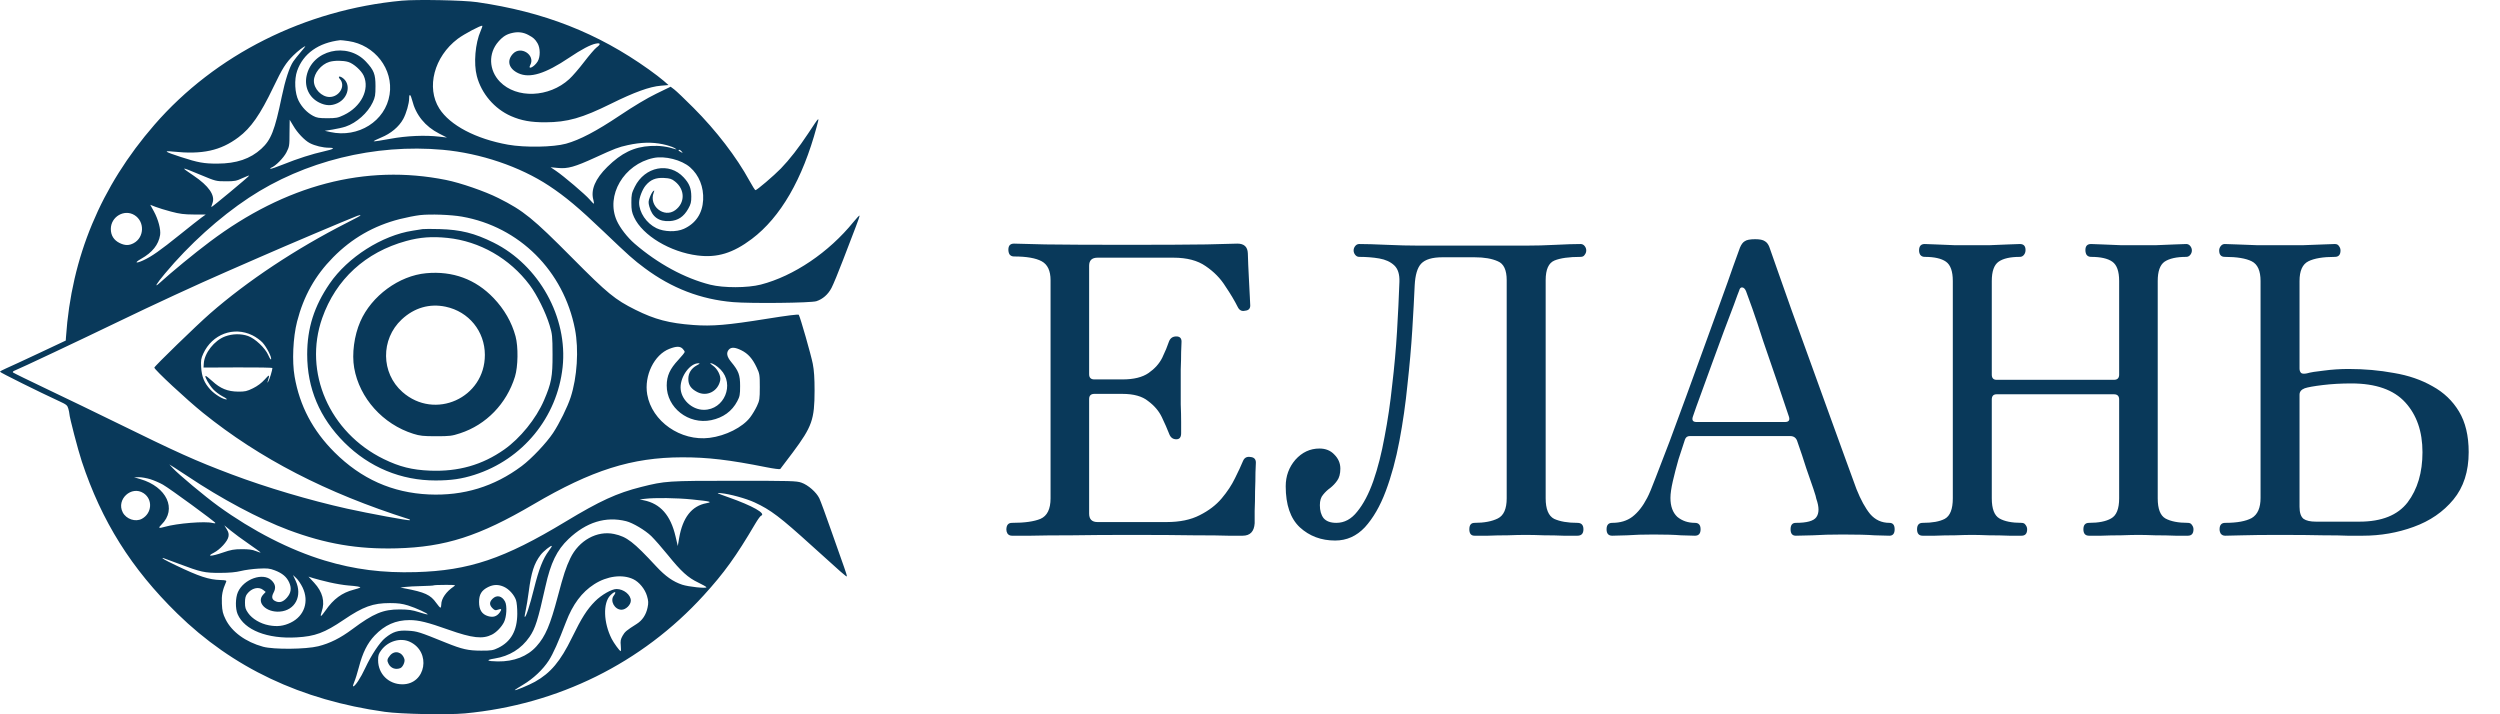
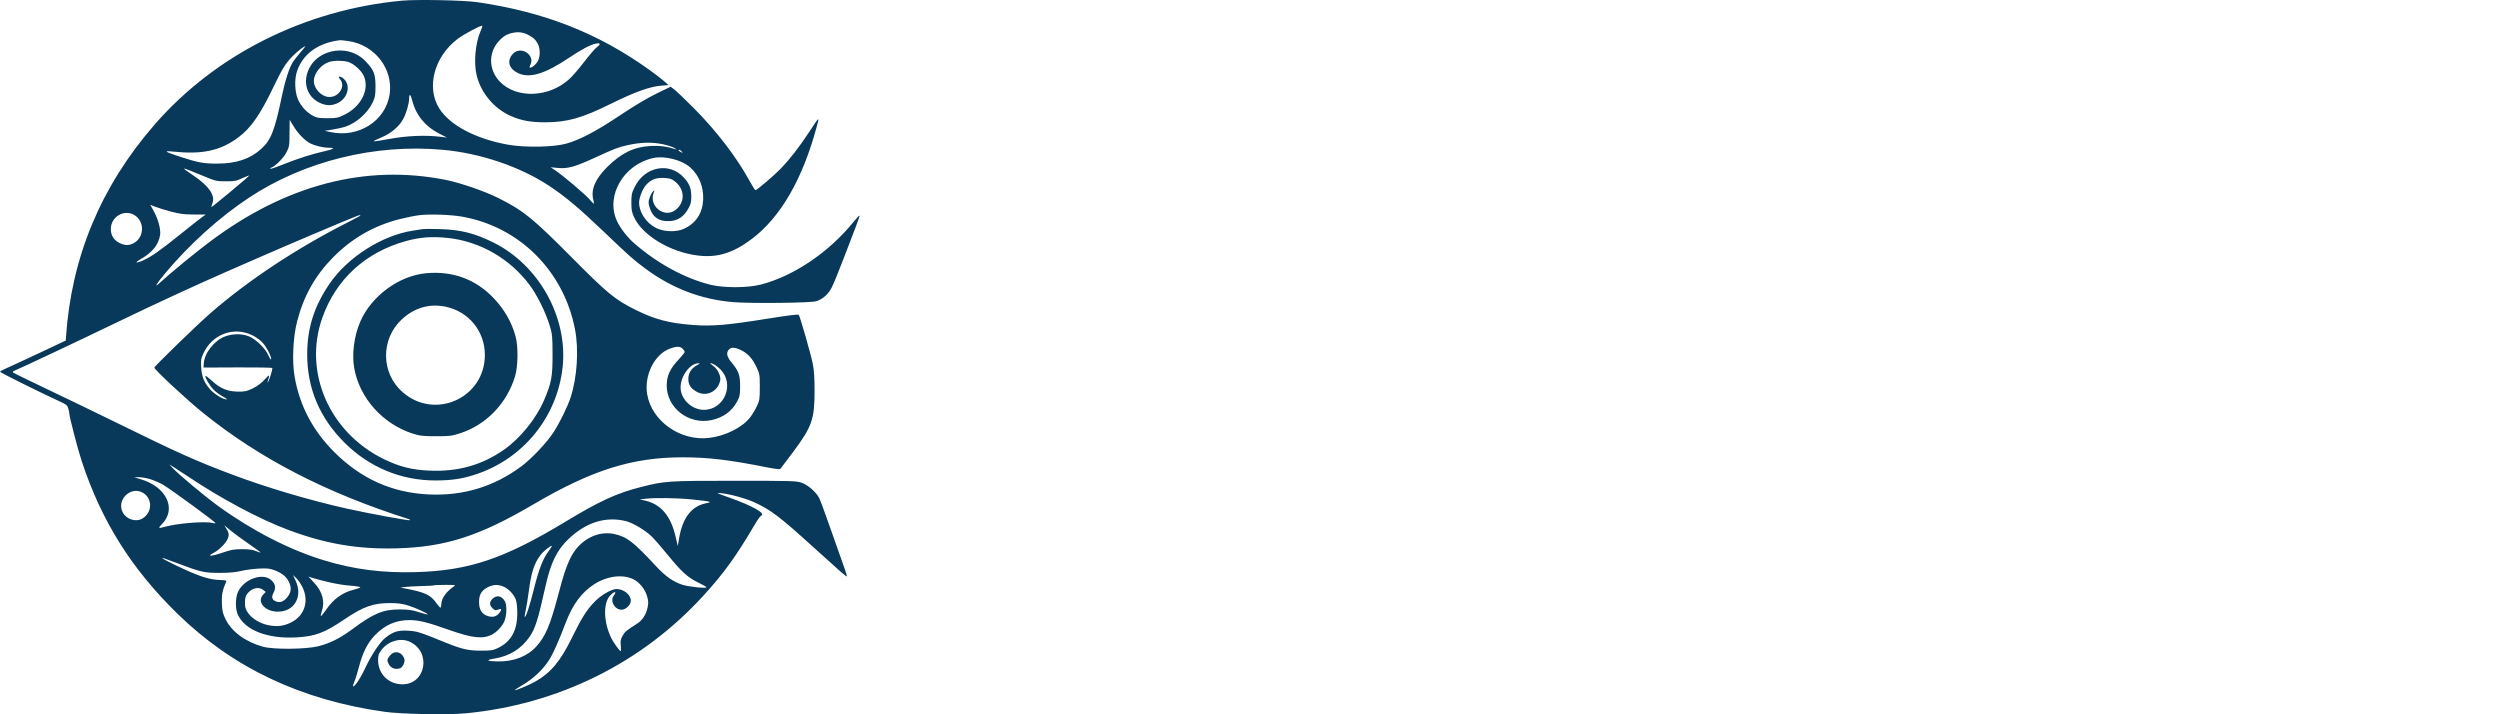
<svg xmlns="http://www.w3.org/2000/svg" width="112" height="32" viewBox="0 0 112 32" fill="none">
  <path fill-rule="evenodd" clip-rule="evenodd" d="M18.005 0.03C13.666 0.434 9.649 2.448 6.919 5.59C4.515 8.357 3.199 11.517 2.956 15.103L2.946 15.257L1.739 15.825C1.076 16.137 0.413 16.443 0.267 16.506C0.121 16.568 0 16.636 2.04661e-07 16.655C-0.001 16.688 1.775 17.57 2.656 17.975C2.978 18.123 3.019 18.157 3.061 18.308C3.087 18.4 3.108 18.504 3.108 18.538C3.109 18.68 3.492 20.15 3.664 20.67C4.55 23.349 5.885 25.476 7.941 27.486C10.425 29.915 13.486 31.364 17.239 31.89C17.978 31.993 20.044 32.033 20.831 31.96C24.998 31.569 28.76 29.708 31.527 26.67C32.442 25.666 32.978 24.922 33.831 23.471C33.941 23.284 34.059 23.12 34.093 23.107C34.341 23.012 33.722 22.661 32.623 22.274C32.087 22.085 32.063 22.071 32.298 22.093C32.695 22.131 33.422 22.331 33.806 22.508C34.53 22.843 34.946 23.159 36.382 24.461C37.677 25.636 37.916 25.845 37.938 25.823C37.95 25.811 37.895 25.625 37.816 25.41C37.737 25.195 37.477 24.458 37.238 23.772C36.999 23.087 36.759 22.434 36.705 22.323C36.573 22.051 36.203 21.727 35.905 21.623C35.681 21.545 35.453 21.539 32.902 21.539C29.911 21.539 29.798 21.546 28.725 21.816C27.637 22.09 26.878 22.438 25.337 23.369C22.584 25.033 21.015 25.563 18.632 25.631C17.145 25.674 15.879 25.513 14.548 25.112C12.992 24.643 11.319 23.787 9.782 22.675C9.182 22.241 7.998 21.253 7.726 20.958L7.587 20.807L7.796 20.937C7.91 21.008 8.187 21.188 8.41 21.338C9.909 22.343 11.613 23.252 12.916 23.74C14.587 24.366 16.022 24.611 17.763 24.566C19.95 24.509 21.463 24.023 23.898 22.595C26.515 21.059 28.307 20.493 30.558 20.488C31.706 20.486 32.665 20.599 34.339 20.933C34.658 20.997 34.935 21.032 34.955 21.012C34.975 20.992 35.227 20.659 35.515 20.272C36.381 19.109 36.491 18.795 36.493 17.501C36.493 16.936 36.471 16.594 36.412 16.295C36.336 15.903 35.85 14.203 35.785 14.102C35.767 14.073 35.246 14.138 34.364 14.28C32.582 14.566 31.91 14.623 31.06 14.56C29.973 14.479 29.343 14.314 28.47 13.88C27.553 13.424 27.218 13.149 25.639 11.558C23.865 9.77 23.457 9.439 22.325 8.872C21.725 8.57 20.627 8.191 19.977 8.061C16.385 7.34 12.791 8.281 9.397 10.833C8.686 11.366 7.708 12.171 7.134 12.692C6.89 12.914 7.009 12.71 7.39 12.255C8.471 10.959 9.827 9.734 11.152 8.858C13.63 7.218 16.794 6.436 19.838 6.711C21.524 6.864 23.294 7.463 24.595 8.322C25.329 8.807 25.933 9.313 27.04 10.371C28.188 11.467 28.376 11.635 28.886 12.014C30.094 12.913 31.393 13.413 32.842 13.535C33.641 13.602 36.328 13.573 36.573 13.494C36.857 13.402 37.095 13.195 37.25 12.902C37.33 12.752 37.566 12.179 37.775 11.631C37.983 11.082 38.238 10.418 38.341 10.155C38.444 9.892 38.519 9.668 38.508 9.657C38.496 9.645 38.373 9.775 38.235 9.945C37.131 11.306 35.561 12.367 34.085 12.749C33.492 12.902 32.417 12.905 31.82 12.755C30.678 12.468 29.466 11.81 28.431 10.916C28.106 10.635 27.776 10.21 27.631 9.884C27.127 8.756 27.946 7.36 29.276 7.078C29.783 6.971 30.538 7.163 30.916 7.495C31.319 7.848 31.531 8.38 31.501 8.956C31.469 9.562 31.17 10.01 30.636 10.252C30.302 10.404 29.752 10.39 29.407 10.222C28.96 10.003 28.632 9.518 28.632 9.075C28.632 8.867 28.775 8.492 28.921 8.315C29.14 8.05 29.378 7.952 29.751 7.973C30.017 7.988 30.093 8.012 30.242 8.132C30.693 8.492 30.698 9.084 30.253 9.414C29.75 9.786 29.058 9.228 29.284 8.634C29.325 8.525 29.322 8.515 29.263 8.565C29.225 8.596 29.158 8.716 29.114 8.832C29.045 9.011 29.042 9.073 29.09 9.253C29.214 9.718 29.521 9.936 30.007 9.905C30.375 9.881 30.63 9.711 30.832 9.354C30.949 9.147 30.971 9.057 30.97 8.802C30.968 8.435 30.884 8.224 30.63 7.949C29.984 7.248 28.886 7.46 28.437 8.372C28.3 8.65 28.284 8.723 28.285 9.077C28.286 9.406 28.307 9.517 28.409 9.736C28.787 10.549 30.023 11.292 31.254 11.446C32.133 11.556 32.836 11.341 33.682 10.704C34.968 9.734 35.955 8.03 36.586 5.685C36.718 5.194 36.732 5.183 36.213 5.969C35.782 6.62 35.373 7.146 34.983 7.549C34.67 7.871 33.907 8.522 33.844 8.52C33.824 8.52 33.703 8.33 33.577 8.099C32.996 7.036 32.088 5.852 31.069 4.831C30.686 4.447 30.299 4.077 30.208 4.009L30.044 3.885L29.396 4.2C28.982 4.402 28.393 4.754 27.763 5.176C26.712 5.879 25.98 6.264 25.36 6.437C24.792 6.595 23.521 6.617 22.761 6.482C21.32 6.224 20.159 5.614 19.683 4.865C19.085 3.922 19.448 2.54 20.505 1.74C20.787 1.526 21.566 1.114 21.608 1.157C21.618 1.167 21.584 1.269 21.534 1.384C21.29 1.935 21.213 2.841 21.363 3.411C21.568 4.194 22.152 4.876 22.893 5.201C23.358 5.404 23.786 5.481 24.433 5.479C25.421 5.475 26.071 5.291 27.379 4.644C28.422 4.128 29.106 3.881 29.604 3.84L29.95 3.811L29.738 3.625C29.622 3.523 29.321 3.292 29.068 3.112C26.766 1.47 24.367 0.531 21.37 0.096C20.767 0.009 18.673 -0.032 18.005 0.03ZM23.665 1.563C23.898 1.688 23.967 1.749 24.078 1.932C24.209 2.147 24.213 2.545 24.087 2.753C23.935 3.002 23.629 3.15 23.756 2.913C23.995 2.466 23.332 2.033 22.981 2.408C22.689 2.719 22.791 3.083 23.226 3.283C23.738 3.518 24.427 3.306 25.503 2.582C26.052 2.212 26.458 1.998 26.698 1.953C26.911 1.913 26.922 1.982 26.725 2.127C26.646 2.186 26.398 2.475 26.172 2.77C25.947 3.066 25.645 3.415 25.502 3.545C24.596 4.374 23.142 4.429 22.397 3.663C21.897 3.148 21.868 2.387 22.329 1.864C22.54 1.624 22.702 1.526 22.986 1.468C23.228 1.418 23.452 1.45 23.665 1.563ZM15.613 1.841C16.794 2.012 17.631 3.1 17.454 4.235C17.268 5.426 16.054 6.193 14.794 5.915L14.548 5.86L14.907 5.803C15.105 5.771 15.364 5.713 15.483 5.672C15.975 5.505 16.478 5.055 16.697 4.587C16.806 4.355 16.822 4.264 16.822 3.857C16.822 3.321 16.753 3.145 16.394 2.761C15.552 1.86 13.975 2.24 13.734 3.402C13.63 3.902 13.852 4.372 14.297 4.594C14.588 4.739 14.842 4.749 15.11 4.627C15.616 4.398 15.743 3.748 15.334 3.48C15.195 3.389 15.13 3.429 15.231 3.544C15.495 3.845 15.204 4.344 14.763 4.345C14.411 4.345 14.059 3.982 14.062 3.622C14.064 3.282 14.389 2.883 14.753 2.773C14.981 2.705 15.37 2.706 15.601 2.775C15.839 2.846 16.186 3.156 16.294 3.392C16.572 4.005 16.178 4.786 15.406 5.153C15.135 5.282 15.06 5.296 14.664 5.296C14.296 5.296 14.191 5.279 14.027 5.191C13.761 5.049 13.528 4.808 13.379 4.517C13.206 4.181 13.175 3.563 13.312 3.174C13.584 2.4 14.268 1.913 15.244 1.8C15.269 1.797 15.435 1.815 15.613 1.841ZM13.468 2.338C13.343 2.484 13.194 2.672 13.137 2.756C12.969 3 12.775 3.593 12.623 4.329C12.309 5.844 12.143 6.268 11.708 6.665C11.214 7.117 10.594 7.327 9.745 7.33C9.135 7.332 8.877 7.286 8.097 7.032C7.375 6.797 7.299 6.744 7.749 6.791C9.067 6.929 9.881 6.751 10.681 6.152C11.244 5.731 11.654 5.142 12.249 3.901C12.654 3.057 12.8 2.825 13.142 2.483C13.339 2.287 13.62 2.072 13.681 2.071C13.689 2.071 13.593 2.191 13.468 2.338ZM18.466 4.496C18.63 5.152 19.048 5.666 19.676 5.985L20.024 6.162L19.699 6.124C19.051 6.047 18.214 6.083 17.482 6.219C17.104 6.289 16.774 6.34 16.747 6.331C16.721 6.322 16.868 6.246 17.074 6.162C17.512 5.983 17.875 5.678 18.064 5.332C18.203 5.075 18.33 4.634 18.33 4.405C18.33 4.176 18.397 4.221 18.466 4.496ZM13.139 5.633C13.314 5.94 13.65 6.294 13.88 6.412C14.108 6.531 14.467 6.618 14.731 6.618C15.039 6.619 14.956 6.683 14.525 6.778C14.003 6.892 13.319 7.111 12.696 7.363C12.389 7.487 12.127 7.577 12.113 7.562C12.1 7.546 12.117 7.524 12.151 7.512C12.337 7.446 12.703 7.078 12.831 6.828C12.964 6.567 12.97 6.53 12.97 5.961C12.97 5.633 12.974 5.366 12.978 5.366C12.983 5.366 13.055 5.486 13.139 5.633ZM29.688 6.46C29.884 6.501 30.118 6.575 30.208 6.625C30.299 6.676 30.331 6.704 30.28 6.688C29.872 6.56 29.549 6.518 29.143 6.54C28.404 6.58 27.842 6.852 27.208 7.477C26.668 8.01 26.458 8.504 26.582 8.952C26.608 9.047 26.617 9.125 26.603 9.125C26.588 9.125 26.504 9.04 26.415 8.937C26.226 8.715 25.246 7.882 24.905 7.653L24.667 7.493L24.991 7.524C25.433 7.568 25.746 7.48 26.679 7.052C27.547 6.653 27.703 6.594 28.122 6.502C28.709 6.373 29.204 6.36 29.688 6.46ZM30.541 6.789C30.599 6.859 30.595 6.861 30.5 6.81C30.392 6.753 30.366 6.712 30.437 6.712C30.459 6.712 30.506 6.746 30.541 6.789ZM8.986 7.834C9.666 8.118 9.681 8.122 10.116 8.122C10.514 8.123 10.588 8.108 10.871 7.976C11.044 7.896 11.175 7.848 11.161 7.871C11.118 7.94 9.466 9.312 9.466 9.279C9.466 9.261 9.491 9.179 9.521 9.096C9.646 8.749 9.354 8.326 8.67 7.867C8.06 7.457 8.076 7.455 8.986 7.834ZM7.667 9.481C8.051 9.583 8.248 9.608 8.68 9.61L9.216 9.612L9.028 9.747C8.924 9.822 8.485 10.169 8.051 10.518C7.166 11.23 6.791 11.493 6.422 11.662C6.075 11.821 6.005 11.774 6.323 11.595C6.826 11.31 7.103 10.963 7.173 10.528C7.211 10.286 7.09 9.825 6.89 9.463L6.731 9.174L6.961 9.264C7.087 9.314 7.405 9.412 7.667 9.481ZM6.021 9.635C6.491 9.922 6.471 10.637 5.986 10.895C5.778 11.006 5.598 11.004 5.362 10.889C5.1 10.761 4.965 10.546 4.965 10.258C4.965 9.711 5.565 9.357 6.021 9.635ZM20.696 9.705C23.267 10.157 25.252 12.134 25.759 14.748C25.936 15.661 25.857 16.903 25.565 17.8C25.424 18.232 25.061 18.971 24.779 19.395C24.482 19.844 23.812 20.552 23.371 20.881C22.143 21.8 20.762 22.222 19.212 22.151C17.575 22.077 16.182 21.455 14.986 20.263C14.012 19.291 13.427 18.182 13.199 16.875C13.078 16.185 13.127 15.118 13.31 14.403C13.605 13.258 14.118 12.345 14.924 11.528C15.768 10.673 16.744 10.113 17.909 9.815C18.201 9.741 18.608 9.661 18.814 9.637C19.277 9.585 20.203 9.618 20.696 9.705ZM16.149 9.654C16.149 9.665 15.872 9.814 15.534 9.985C13.254 11.144 11.086 12.582 9.407 14.049C8.812 14.569 6.914 16.412 6.914 16.469C6.914 16.559 8.37 17.912 9.095 18.496C11.641 20.548 14.615 22.083 18.325 23.261C18.361 23.272 18.378 23.292 18.364 23.306C18.333 23.338 16.523 23.004 15.549 22.788C13.877 22.416 11.925 21.836 10.381 21.254C8.743 20.636 7.981 20.293 5.104 18.881C4.326 18.498 2.999 17.858 2.157 17.457C1.315 17.056 0.607 16.71 0.583 16.687C0.558 16.663 0.588 16.628 0.656 16.602C0.865 16.523 3.615 15.226 5.243 14.439C6.868 13.653 8.857 12.734 10.162 12.166C10.558 11.993 11.216 11.706 11.624 11.527C12.84 10.993 15.539 9.85 16.01 9.669C16.098 9.635 16.149 9.63 16.149 9.654ZM18.933 10.264C18.869 10.275 18.671 10.307 18.492 10.334C17.113 10.546 15.58 11.522 14.769 12.704C14.074 13.718 13.762 14.7 13.762 15.877C13.762 17.397 14.319 18.717 15.427 19.824C16.54 20.935 17.969 21.529 19.52 21.525C20.217 21.523 20.683 21.455 21.254 21.273C23.417 20.584 24.961 18.7 25.205 16.452C25.447 14.222 24.148 11.879 22.109 10.867C21.261 10.446 20.637 10.29 19.699 10.263C19.342 10.253 18.997 10.254 18.933 10.264ZM20.043 10.658C21.489 10.806 22.837 11.578 23.728 12.768C24.057 13.208 24.448 13.996 24.624 14.578C24.742 14.967 24.751 15.054 24.754 15.877C24.758 16.873 24.703 17.163 24.368 17.942C24.016 18.759 23.304 19.637 22.588 20.14C21.602 20.832 20.533 21.136 19.263 21.085C18.465 21.053 17.899 20.912 17.193 20.567C14.758 19.378 13.58 16.675 14.436 14.247C15.048 12.512 16.373 11.297 18.201 10.796C18.815 10.627 19.353 10.587 20.043 10.658ZM19.096 12.24C17.878 12.35 16.643 13.256 16.142 14.405C15.867 15.033 15.758 15.857 15.867 16.481C16.103 17.835 17.154 19.006 18.517 19.434C18.814 19.527 18.96 19.543 19.537 19.543C20.152 19.543 20.244 19.532 20.616 19.41C21.784 19.027 22.695 18.086 23.07 16.875C23.21 16.423 23.223 15.532 23.096 15.065C22.926 14.436 22.593 13.856 22.115 13.355C21.309 12.51 20.285 12.132 19.096 12.24ZM19.967 13.741C21.004 13.961 21.72 14.841 21.722 15.898C21.725 17.829 19.482 18.841 18.031 17.563C17.064 16.713 17.048 15.199 17.996 14.312C18.557 13.787 19.245 13.588 19.967 13.741ZM11.306 15.02C11.463 15.096 11.669 15.245 11.764 15.35C11.949 15.555 12.178 16.004 12.145 16.098C12.134 16.13 12.078 16.046 12.02 15.912C11.882 15.593 11.429 15.165 11.112 15.053C10.799 14.942 10.412 14.95 10.084 15.072C9.604 15.252 9.162 15.81 9.131 16.274L9.118 16.467L10.661 16.46C11.51 16.455 12.204 16.468 12.204 16.489C12.202 16.58 12.072 17.009 12.021 17.089C11.969 17.171 11.967 17.171 11.992 17.091C12.095 16.764 12.08 16.754 11.86 17C11.718 17.159 11.537 17.295 11.333 17.395C11.063 17.528 10.978 17.547 10.674 17.545C10.2 17.541 9.871 17.408 9.51 17.073C9.357 16.932 9.22 16.827 9.206 16.841C9.164 16.883 9.368 17.239 9.547 17.437C9.64 17.54 9.832 17.684 9.974 17.758C10.116 17.831 10.195 17.892 10.149 17.893C9.996 17.898 9.627 17.674 9.425 17.455C9.152 17.159 9.037 16.88 9.012 16.45C8.994 16.143 9.006 16.062 9.107 15.841C9.505 14.972 10.468 14.612 11.306 15.02ZM30.581 15.622C30.633 15.673 30.674 15.738 30.674 15.767C30.674 15.795 30.546 15.956 30.389 16.123C30.012 16.526 29.871 16.837 29.869 17.267C29.863 18.265 30.846 19.033 31.86 18.824C32.398 18.712 32.792 18.426 33.03 17.974C33.142 17.761 33.157 17.683 33.157 17.292C33.157 16.796 33.09 16.617 32.758 16.217C32.56 15.979 32.527 15.8 32.654 15.66C32.76 15.543 32.933 15.554 33.215 15.694C33.512 15.842 33.709 16.062 33.895 16.455C34.032 16.744 34.039 16.786 34.039 17.339C34.039 17.876 34.029 17.939 33.91 18.194C33.839 18.345 33.704 18.571 33.608 18.696C33.27 19.142 32.512 19.525 31.787 19.616C30.492 19.778 29.203 18.879 28.995 17.67C28.851 16.828 29.308 15.889 29.991 15.627C30.302 15.507 30.466 15.506 30.581 15.622ZM31.223 16.365C30.974 16.497 30.837 16.713 30.837 16.976C30.837 17.245 30.952 17.415 31.234 17.562C31.669 17.788 32.175 17.528 32.267 17.031C32.303 16.836 32.138 16.513 31.932 16.376C31.845 16.319 31.799 16.271 31.83 16.271C31.93 16.271 32.133 16.399 32.285 16.558C32.922 17.222 32.448 18.36 31.533 18.36C30.989 18.36 30.492 17.883 30.49 17.359C30.487 16.847 30.921 16.267 31.301 16.274C31.368 16.275 31.347 16.3 31.223 16.365ZM6.735 21.469C6.897 21.519 7.15 21.629 7.298 21.712C7.604 21.885 9.645 23.377 9.649 23.43C9.651 23.45 9.594 23.45 9.524 23.43C9.205 23.341 7.928 23.444 7.378 23.603C7.104 23.683 7.072 23.66 7.234 23.502C7.938 22.813 7.471 21.809 6.287 21.464L6.009 21.383L6.224 21.379C6.343 21.378 6.573 21.418 6.735 21.469ZM6.431 22.094C6.853 22.37 6.813 22.994 6.357 23.242C6.069 23.398 5.656 23.259 5.498 22.953C5.199 22.374 5.889 21.739 6.431 22.094ZM31.01 22.376C31.829 22.459 31.941 22.488 31.649 22.543C30.988 22.666 30.584 23.184 30.425 24.108L30.365 24.462L30.265 24.034C30.045 23.085 29.586 22.563 28.841 22.413L28.655 22.375L28.888 22.347C29.341 22.292 30.312 22.305 31.01 22.376ZM28.052 23.349C28.349 23.423 28.909 23.756 29.177 24.017C29.328 24.165 29.661 24.544 29.917 24.861C30.513 25.6 30.825 25.883 31.282 26.099C31.482 26.194 31.647 26.289 31.648 26.309C31.65 26.373 30.848 26.288 30.564 26.195C30.153 26.059 29.81 25.817 29.398 25.373C28.378 24.273 28.083 24.045 27.514 23.923C26.749 23.759 25.931 24.212 25.55 25.01C25.352 25.426 25.248 25.743 24.991 26.713C24.647 28.01 24.438 28.502 24.037 28.951C23.634 29.404 23.023 29.643 22.298 29.632C21.8 29.624 21.741 29.569 22.159 29.502C22.823 29.396 23.356 29.065 23.724 28.53C23.981 28.157 24.1 27.78 24.436 26.272C24.672 25.212 24.946 24.647 25.467 24.15C26.262 23.392 27.139 23.121 28.052 23.349ZM11.149 24.368C11.446 24.572 11.681 24.745 11.674 24.753C11.665 24.761 11.568 24.73 11.456 24.685C11.311 24.625 11.133 24.602 10.835 24.603C10.486 24.604 10.346 24.629 9.98 24.756C9.458 24.936 9.228 24.941 9.576 24.764C9.86 24.619 10.196 24.252 10.235 24.043C10.258 23.924 10.239 23.843 10.157 23.71L10.049 23.534L10.33 23.766C10.484 23.894 10.853 24.165 11.149 24.368ZM24.587 24.678C24.328 25.017 24.14 25.499 23.923 26.374C23.734 27.136 23.554 27.683 23.507 27.636C23.497 27.626 23.517 27.492 23.552 27.339C23.587 27.186 23.647 26.816 23.686 26.516C23.8 25.64 23.928 25.243 24.219 24.86C24.341 24.699 24.687 24.422 24.721 24.457C24.732 24.468 24.671 24.567 24.587 24.678ZM7.994 25.251C9.005 25.633 9.163 25.668 9.861 25.665C10.277 25.664 10.564 25.637 10.789 25.581C10.967 25.536 11.322 25.488 11.578 25.474C11.98 25.453 12.078 25.464 12.309 25.551C12.651 25.681 12.845 25.845 12.958 26.101C13.071 26.357 13.039 26.565 12.851 26.779C12.694 26.957 12.541 27.011 12.373 26.947C12.184 26.875 12.148 26.754 12.255 26.553C12.37 26.338 12.342 26.17 12.161 25.996C11.783 25.635 10.919 25.939 10.659 26.526C10.544 26.785 10.538 27.264 10.646 27.515C10.953 28.227 11.974 28.63 13.284 28.555C14.117 28.508 14.534 28.353 15.395 27.77C16.275 27.174 16.708 27.018 17.471 27.018C17.824 27.018 18.019 27.044 18.282 27.125C18.624 27.231 19.192 27.491 19.157 27.526C19.147 27.536 18.972 27.491 18.769 27.425C18.471 27.329 18.305 27.305 17.912 27.303C17.166 27.3 16.736 27.479 15.785 28.187C15.248 28.587 14.786 28.819 14.259 28.952C13.707 29.09 12.261 29.104 11.787 28.974C11.004 28.76 10.383 28.306 10.108 27.747C9.983 27.494 9.955 27.378 9.94 27.044C9.922 26.662 9.965 26.444 10.132 26.063C10.158 26.006 10.112 25.992 9.879 25.985C9.356 25.97 8.923 25.827 7.875 25.325C7.373 25.085 7.218 24.996 7.302 24.996C7.311 24.996 7.622 25.111 7.994 25.251ZM13.556 26.319C13.856 26.945 13.637 27.595 13.027 27.893C12.709 28.048 12.419 28.084 12.046 28.013C11.664 27.941 11.3 27.726 11.116 27.463C10.999 27.296 10.975 27.217 10.975 26.999C10.975 26.808 11 26.702 11.067 26.612C11.268 26.345 11.588 26.264 11.793 26.431L11.903 26.519L11.792 26.637C11.468 26.983 11.915 27.445 12.532 27.4C13.223 27.35 13.56 26.695 13.245 26.017L13.126 25.762L13.274 25.901C13.356 25.977 13.482 26.165 13.556 26.319ZM28.37 25.947C28.636 26.073 28.895 26.39 28.985 26.698C29.051 26.924 29.055 27.01 29.011 27.22C28.944 27.541 28.778 27.792 28.527 27.95C28.063 28.243 27.994 28.302 27.892 28.482C27.804 28.639 27.79 28.717 27.811 28.923C27.825 29.06 27.823 29.172 27.805 29.171C27.761 29.169 27.5 28.81 27.403 28.62C27.035 27.894 27.008 27.014 27.342 26.672C27.538 26.471 27.649 26.482 27.494 26.687C27.318 26.92 27.538 27.316 27.843 27.316C28.038 27.316 28.261 27.098 28.261 26.908C28.261 26.647 27.943 26.388 27.62 26.388C27.403 26.388 26.944 26.65 26.661 26.935C26.297 27.301 26.059 27.676 25.623 28.569C25.106 29.628 24.67 30.148 23.967 30.543C23.698 30.694 23.064 30.956 23.064 30.916C23.064 30.905 23.232 30.795 23.439 30.673C23.893 30.402 24.323 29.997 24.586 29.59C24.777 29.295 25.018 28.756 25.354 27.873C25.658 27.074 26.065 26.529 26.623 26.172C27.198 25.804 27.883 25.716 28.37 25.947ZM14.757 26.088C15.024 26.15 15.4 26.213 15.592 26.228C15.995 26.259 16.17 26.29 16.136 26.324C16.122 26.337 15.99 26.38 15.842 26.419C15.322 26.554 14.937 26.838 14.59 27.342C14.495 27.481 14.4 27.595 14.38 27.595C14.36 27.595 14.373 27.509 14.411 27.403C14.568 26.957 14.454 26.517 14.074 26.107L13.82 25.833L14.045 25.904C14.168 25.943 14.489 26.025 14.757 26.088ZM20.324 26.279C19.988 26.504 19.769 26.821 19.769 27.082C19.769 27.16 19.752 27.223 19.731 27.223C19.71 27.223 19.627 27.129 19.546 27.014C19.287 26.646 19.038 26.532 18.121 26.358L17.936 26.323L18.144 26.296C18.259 26.28 18.593 26.263 18.885 26.256C19.178 26.25 19.427 26.235 19.438 26.223C19.45 26.212 19.68 26.203 19.949 26.203C20.42 26.203 20.434 26.205 20.324 26.279ZM22.577 26.289C22.804 26.392 23.032 26.644 23.116 26.883C23.152 26.987 23.176 27.245 23.174 27.502C23.169 28.25 22.894 28.743 22.328 29.021C22.089 29.138 22.02 29.149 21.555 29.149C20.975 29.148 20.705 29.087 19.984 28.796C18.772 28.305 18.692 28.28 18.28 28.256C17.829 28.229 17.604 28.3 17.259 28.578C17.012 28.776 16.631 29.352 16.362 29.93C16.16 30.367 15.908 30.75 15.823 30.75C15.801 30.75 15.822 30.661 15.87 30.553C15.918 30.444 16.012 30.146 16.078 29.891C16.244 29.246 16.462 28.809 16.786 28.47C17.235 27.999 17.73 27.78 18.35 27.78C18.759 27.78 19.151 27.877 20.093 28.211C21.162 28.59 21.627 28.641 22.043 28.428C22.241 28.327 22.468 28.091 22.578 27.873C22.696 27.639 22.723 27.14 22.628 26.955C22.492 26.692 22.252 26.638 22.064 26.827C21.919 26.971 21.919 27.104 22.063 27.248C22.16 27.345 22.196 27.355 22.302 27.315C22.47 27.251 22.496 27.292 22.383 27.445C22.251 27.621 22.09 27.67 21.862 27.602C21.589 27.52 21.462 27.319 21.462 26.968C21.462 26.63 21.574 26.446 21.868 26.3C22.11 26.181 22.331 26.177 22.577 26.289ZM18.353 28.749C19.335 29.197 19.085 30.657 18.027 30.657C17.411 30.657 16.941 30.193 16.939 29.582C16.938 29.356 16.959 29.291 17.089 29.118C17.388 28.72 17.939 28.56 18.353 28.749ZM17.476 29.362C17.342 29.52 17.329 29.594 17.409 29.744C17.513 29.939 17.721 30.014 17.933 29.933C18.044 29.89 18.154 29.649 18.118 29.53C18.019 29.203 17.683 29.116 17.476 29.362Z" fill="#09395A" />
-   <path d="M45.337 24C45.253 24 45.187 23.97 45.139 23.91C45.103 23.85 45.085 23.79 45.085 23.73C45.085 23.526 45.169 23.424 45.337 23.424C45.901 23.424 46.327 23.364 46.615 23.244C46.915 23.112 47.065 22.806 47.065 22.326V12.552C47.065 12.132 46.933 11.85 46.669 11.706C46.405 11.562 45.991 11.49 45.427 11.49C45.343 11.49 45.277 11.46 45.229 11.4C45.193 11.34 45.175 11.268 45.175 11.184C45.175 11.004 45.259 10.914 45.427 10.914C45.523 10.914 45.991 10.926 46.831 10.95C47.683 10.962 48.907 10.968 50.503 10.968C52.039 10.968 53.221 10.962 54.049 10.95C54.889 10.926 55.351 10.914 55.435 10.914C55.735 10.914 55.891 11.058 55.903 11.346C55.903 11.454 55.909 11.628 55.921 11.868C55.933 12.096 55.945 12.342 55.957 12.606C55.969 12.87 55.981 13.104 55.993 13.308C56.005 13.512 56.011 13.638 56.011 13.686C56.011 13.83 55.933 13.908 55.777 13.92C55.633 13.956 55.525 13.902 55.453 13.758C55.309 13.47 55.123 13.158 54.895 12.822C54.679 12.474 54.385 12.174 54.013 11.922C53.653 11.67 53.173 11.544 52.573 11.544H49.171C48.919 11.544 48.793 11.664 48.793 11.904V16.764C48.793 16.92 48.871 16.998 49.027 16.998H50.287C50.791 16.998 51.181 16.902 51.457 16.71C51.733 16.518 51.937 16.29 52.069 16.026C52.201 15.75 52.303 15.504 52.375 15.288C52.435 15.144 52.543 15.072 52.699 15.072C52.855 15.072 52.933 15.15 52.933 15.306C52.933 15.378 52.927 15.534 52.915 15.774C52.915 16.002 52.909 16.26 52.897 16.548C52.897 16.824 52.897 17.082 52.897 17.322C52.897 17.55 52.897 17.814 52.897 18.114C52.909 18.402 52.915 18.666 52.915 18.906C52.915 19.146 52.915 19.314 52.915 19.41C52.915 19.59 52.843 19.68 52.699 19.68C52.543 19.68 52.435 19.596 52.375 19.428C52.291 19.212 52.183 18.966 52.051 18.69C51.919 18.414 51.715 18.174 51.439 17.97C51.175 17.754 50.791 17.646 50.287 17.646H49.027C48.871 17.646 48.793 17.724 48.793 17.88V23.01C48.793 23.262 48.919 23.388 49.171 23.388H52.267C52.855 23.388 53.347 23.286 53.743 23.082C54.151 22.878 54.481 22.626 54.733 22.326C54.985 22.026 55.183 21.726 55.327 21.426C55.483 21.114 55.603 20.856 55.687 20.652C55.747 20.508 55.855 20.448 56.011 20.472C56.179 20.484 56.263 20.568 56.263 20.724C56.263 20.772 56.257 20.922 56.245 21.174C56.245 21.414 56.239 21.69 56.227 22.002C56.227 22.314 56.221 22.608 56.209 22.884C56.209 23.16 56.209 23.346 56.209 23.442C56.185 23.814 56.005 24 55.669 24C55.585 24 55.375 24 55.039 24C54.715 23.988 54.199 23.982 53.491 23.982C52.795 23.97 51.847 23.964 50.647 23.964C49.663 23.964 48.787 23.97 48.019 23.982C47.251 23.982 46.633 23.988 46.165 24C45.697 24 45.421 24 45.337 24ZM59.814 24.216C59.19 24.216 58.662 24.018 58.23 23.622C57.81 23.226 57.6 22.614 57.6 21.786C57.6 21.33 57.744 20.934 58.032 20.598C58.332 20.262 58.692 20.094 59.112 20.094C59.388 20.094 59.61 20.184 59.778 20.364C59.958 20.544 60.048 20.754 60.048 20.994C60.048 21.222 60 21.402 59.904 21.534C59.82 21.654 59.718 21.762 59.598 21.858C59.478 21.942 59.37 22.044 59.274 22.164C59.178 22.272 59.13 22.428 59.13 22.632C59.13 22.872 59.184 23.064 59.292 23.208C59.412 23.352 59.604 23.424 59.868 23.424C60.228 23.424 60.54 23.256 60.804 22.92C61.08 22.584 61.32 22.128 61.524 21.552C61.728 20.964 61.896 20.304 62.028 19.572C62.172 18.828 62.286 18.054 62.37 17.25C62.466 16.446 62.538 15.648 62.586 14.856C62.634 14.052 62.67 13.308 62.694 12.624C62.706 12.288 62.628 12.042 62.46 11.886C62.292 11.73 62.07 11.628 61.794 11.58C61.518 11.532 61.218 11.508 60.894 11.508C60.822 11.508 60.762 11.478 60.714 11.418C60.666 11.358 60.642 11.292 60.642 11.22C60.642 11.148 60.666 11.082 60.714 11.022C60.762 10.962 60.822 10.932 60.894 10.932C61.194 10.932 61.602 10.944 62.118 10.968C62.646 10.992 63.138 11.004 63.594 11.004H68.328C68.784 11.004 69.24 10.992 69.696 10.968C70.152 10.944 70.524 10.932 70.812 10.932C70.884 10.932 70.944 10.962 70.992 11.022C71.04 11.082 71.064 11.148 71.064 11.22C71.064 11.292 71.04 11.358 70.992 11.418C70.956 11.478 70.896 11.508 70.812 11.508C70.296 11.508 69.906 11.562 69.642 11.67C69.378 11.778 69.246 12.072 69.246 12.552V22.326C69.246 22.806 69.372 23.112 69.624 23.244C69.888 23.364 70.236 23.424 70.668 23.424C70.848 23.424 70.938 23.52 70.938 23.712C70.938 23.904 70.848 24 70.668 24C70.548 24 70.344 24 70.056 24C69.78 23.988 69.486 23.982 69.174 23.982C68.862 23.97 68.586 23.964 68.346 23.964C68.118 23.964 67.848 23.97 67.536 23.982C67.224 23.982 66.93 23.988 66.654 24C66.39 24 66.192 24 66.06 24C65.904 24 65.826 23.904 65.826 23.712C65.826 23.52 65.904 23.424 66.06 23.424C66.492 23.424 66.84 23.358 67.104 23.226C67.368 23.094 67.5 22.794 67.5 22.326V12.552C67.5 12.096 67.368 11.814 67.104 11.706C66.84 11.586 66.492 11.526 66.06 11.526H64.62C64.164 11.526 63.846 11.622 63.666 11.814C63.498 11.994 63.402 12.318 63.378 12.786C63.354 13.338 63.318 14.004 63.27 14.784C63.222 15.552 63.15 16.368 63.054 17.232C62.97 18.084 62.85 18.924 62.694 19.752C62.538 20.58 62.334 21.33 62.082 22.002C61.83 22.674 61.518 23.214 61.146 23.622C60.774 24.018 60.33 24.216 59.814 24.216ZM72.226 24C72.058 24 71.974 23.904 71.974 23.712C71.974 23.52 72.058 23.424 72.226 23.424C72.586 23.424 72.886 23.334 73.126 23.154C73.378 22.962 73.6 22.68 73.792 22.308C73.876 22.152 74.002 21.852 74.17 21.408C74.35 20.952 74.56 20.406 74.8 19.77C75.04 19.122 75.292 18.438 75.556 17.718C75.82 16.986 76.084 16.26 76.348 15.54C76.612 14.808 76.858 14.13 77.086 13.506C77.314 12.882 77.5 12.36 77.644 11.94C77.8 11.508 77.902 11.226 77.95 11.094C78.01 10.95 78.082 10.854 78.166 10.806C78.25 10.746 78.406 10.716 78.634 10.716C78.838 10.716 78.982 10.746 79.066 10.806C79.15 10.854 79.216 10.938 79.264 11.058C79.324 11.226 79.444 11.568 79.624 12.084C79.804 12.588 80.02 13.2 80.272 13.92C80.536 14.64 80.812 15.402 81.1 16.206C81.388 16.998 81.67 17.778 81.946 18.546C82.222 19.302 82.468 19.98 82.684 20.58C82.9 21.168 83.062 21.612 83.17 21.912C83.362 22.392 83.566 22.764 83.782 23.028C84.01 23.292 84.298 23.424 84.646 23.424C84.802 23.424 84.88 23.52 84.88 23.712C84.88 23.904 84.802 24 84.646 24C84.526 24 84.304 23.994 83.98 23.982C83.656 23.958 83.182 23.946 82.558 23.946C82.042 23.946 81.592 23.958 81.208 23.982C80.836 23.994 80.584 24 80.452 24C80.296 24 80.218 23.904 80.218 23.712C80.218 23.52 80.296 23.424 80.452 23.424C80.944 23.424 81.25 23.34 81.37 23.172C81.502 22.992 81.502 22.716 81.37 22.344C81.37 22.308 81.328 22.164 81.244 21.912C81.16 21.66 81.052 21.348 80.92 20.976C80.8 20.592 80.668 20.196 80.524 19.788C80.476 19.62 80.368 19.536 80.2 19.536H75.7C75.592 19.536 75.52 19.59 75.484 19.698C75.4 19.95 75.304 20.244 75.196 20.58C75.1 20.916 75.016 21.24 74.944 21.552C74.872 21.864 74.836 22.116 74.836 22.308C74.836 22.68 74.938 22.962 75.142 23.154C75.358 23.334 75.622 23.424 75.934 23.424C76.102 23.424 76.186 23.52 76.186 23.712C76.186 23.904 76.102 24 75.934 24C75.814 24 75.604 23.994 75.304 23.982C75.016 23.958 74.608 23.946 74.08 23.946C73.612 23.946 73.216 23.958 72.892 23.982C72.568 23.994 72.346 24 72.226 24ZM76.006 18.906H79.966C80.134 18.906 80.194 18.828 80.146 18.672C79.978 18.168 79.792 17.616 79.588 17.016C79.384 16.416 79.186 15.84 78.994 15.288C78.814 14.724 78.652 14.238 78.508 13.83C78.364 13.422 78.268 13.158 78.22 13.038C78.172 12.93 78.112 12.876 78.04 12.876C77.98 12.876 77.938 12.924 77.914 13.02C77.878 13.104 77.8 13.314 77.68 13.65C77.56 13.974 77.41 14.37 77.23 14.838C77.062 15.294 76.888 15.768 76.708 16.26C76.528 16.752 76.36 17.214 76.204 17.646C76.048 18.066 75.928 18.402 75.844 18.654C75.784 18.822 75.838 18.906 76.006 18.906ZM86.136 24C85.968 24 85.884 23.904 85.884 23.712C85.884 23.52 85.968 23.424 86.136 23.424C86.568 23.424 86.898 23.364 87.126 23.244C87.366 23.112 87.486 22.806 87.486 22.326V12.588C87.486 12.156 87.384 11.868 87.18 11.724C86.976 11.58 86.658 11.508 86.226 11.508C86.142 11.508 86.076 11.478 86.028 11.418C85.992 11.358 85.974 11.292 85.974 11.22C85.974 11.028 86.058 10.932 86.226 10.932C86.286 10.932 86.448 10.938 86.712 10.95C86.988 10.962 87.282 10.974 87.594 10.986C87.906 10.986 88.158 10.986 88.35 10.986C88.542 10.986 88.794 10.986 89.106 10.986C89.418 10.974 89.712 10.962 89.988 10.95C90.264 10.938 90.432 10.932 90.492 10.932C90.66 10.932 90.744 11.022 90.744 11.202C90.744 11.286 90.72 11.358 90.672 11.418C90.624 11.478 90.564 11.508 90.492 11.508C90.06 11.508 89.742 11.58 89.538 11.724C89.334 11.868 89.232 12.156 89.232 12.588V16.782C89.232 16.938 89.304 17.016 89.448 17.016H94.704C94.86 17.016 94.938 16.938 94.938 16.782V12.588C94.938 12.156 94.836 11.868 94.632 11.724C94.428 11.58 94.11 11.508 93.678 11.508C93.594 11.508 93.528 11.478 93.48 11.418C93.444 11.358 93.426 11.286 93.426 11.202C93.426 11.022 93.51 10.932 93.678 10.932C93.738 10.932 93.9 10.938 94.164 10.95C94.44 10.962 94.734 10.974 95.046 10.986C95.358 10.986 95.61 10.986 95.802 10.986C95.994 10.986 96.246 10.986 96.558 10.986C96.87 10.974 97.164 10.962 97.44 10.95C97.716 10.938 97.884 10.932 97.944 10.932C98.016 10.932 98.076 10.962 98.124 11.022C98.172 11.082 98.196 11.148 98.196 11.22C98.196 11.292 98.172 11.358 98.124 11.418C98.076 11.478 98.016 11.508 97.944 11.508C97.512 11.508 97.188 11.58 96.972 11.724C96.768 11.868 96.666 12.156 96.666 12.588V22.326C96.666 22.794 96.78 23.094 97.008 23.226C97.248 23.358 97.584 23.424 98.016 23.424C98.1 23.424 98.16 23.454 98.196 23.514C98.244 23.574 98.268 23.64 98.268 23.712C98.268 23.904 98.184 24 98.016 24C97.944 24 97.764 24 97.476 24C97.188 23.988 96.882 23.982 96.558 23.982C96.246 23.97 95.994 23.964 95.802 23.964C95.61 23.964 95.352 23.97 95.028 23.982C94.716 23.982 94.416 23.988 94.128 24C93.852 24 93.672 24 93.588 24C93.42 24 93.336 23.904 93.336 23.712C93.336 23.52 93.42 23.424 93.588 23.424C94.02 23.424 94.35 23.358 94.578 23.226C94.818 23.094 94.938 22.794 94.938 22.326V17.898C94.938 17.742 94.86 17.664 94.704 17.664H89.448C89.304 17.664 89.232 17.742 89.232 17.898V22.326C89.232 22.794 89.346 23.094 89.574 23.226C89.802 23.358 90.132 23.424 90.564 23.424C90.648 23.424 90.708 23.454 90.744 23.514C90.792 23.574 90.816 23.64 90.816 23.712C90.816 23.904 90.732 24 90.564 24C90.492 24 90.312 24 90.024 24C89.736 23.988 89.43 23.982 89.106 23.982C88.794 23.97 88.542 23.964 88.35 23.964C88.158 23.964 87.9 23.97 87.576 23.982C87.264 23.982 86.964 23.988 86.676 24C86.4 24 86.22 24 86.136 24ZM99.689 24C99.605 24 99.539 23.97 99.491 23.91C99.455 23.85 99.437 23.784 99.437 23.712C99.437 23.52 99.521 23.424 99.689 23.424C100.217 23.424 100.613 23.352 100.877 23.208C101.141 23.052 101.273 22.752 101.273 22.308V12.588C101.273 12.132 101.141 11.838 100.877 11.706C100.613 11.574 100.211 11.508 99.671 11.508C99.503 11.508 99.419 11.412 99.419 11.22C99.419 11.148 99.443 11.082 99.491 11.022C99.539 10.962 99.599 10.932 99.671 10.932C99.743 10.932 99.917 10.938 100.193 10.95C100.469 10.962 100.787 10.974 101.147 10.986C101.519 10.986 101.855 10.986 102.155 10.986C102.455 10.986 102.785 10.986 103.145 10.986C103.505 10.974 103.823 10.962 104.099 10.95C104.375 10.938 104.543 10.932 104.603 10.932C104.687 10.932 104.747 10.962 104.783 11.022C104.831 11.082 104.855 11.148 104.855 11.22C104.855 11.412 104.771 11.508 104.603 11.508C104.075 11.508 103.679 11.574 103.415 11.706C103.151 11.838 103.019 12.132 103.019 12.588V16.512C103.019 16.596 103.043 16.662 103.091 16.71C103.139 16.746 103.223 16.752 103.343 16.728C103.511 16.68 103.769 16.638 104.117 16.602C104.477 16.554 104.843 16.53 105.215 16.53C105.923 16.53 106.601 16.59 107.249 16.71C107.897 16.818 108.473 17.016 108.977 17.304C109.481 17.58 109.877 17.958 110.165 18.438C110.453 18.918 110.597 19.524 110.597 20.256C110.597 21.12 110.369 21.828 109.913 22.38C109.457 22.932 108.863 23.34 108.131 23.604C107.411 23.868 106.649 24 105.845 24C105.665 24 105.443 24 105.179 24C104.927 23.988 104.561 23.982 104.081 23.982C103.601 23.97 102.935 23.964 102.083 23.964C101.399 23.964 100.859 23.97 100.463 23.982C100.067 23.994 99.809 24 99.689 24ZM103.757 23.37H105.701C106.697 23.37 107.417 23.082 107.861 22.506C108.305 21.918 108.527 21.168 108.527 20.256C108.527 19.332 108.269 18.588 107.753 18.024C107.237 17.46 106.433 17.178 105.341 17.178C104.885 17.178 104.459 17.202 104.063 17.25C103.667 17.298 103.397 17.346 103.253 17.394C103.097 17.454 103.019 17.55 103.019 17.682V22.704C103.019 22.968 103.079 23.148 103.199 23.244C103.319 23.328 103.505 23.37 103.757 23.37Z" fill="#09395A" />
</svg>